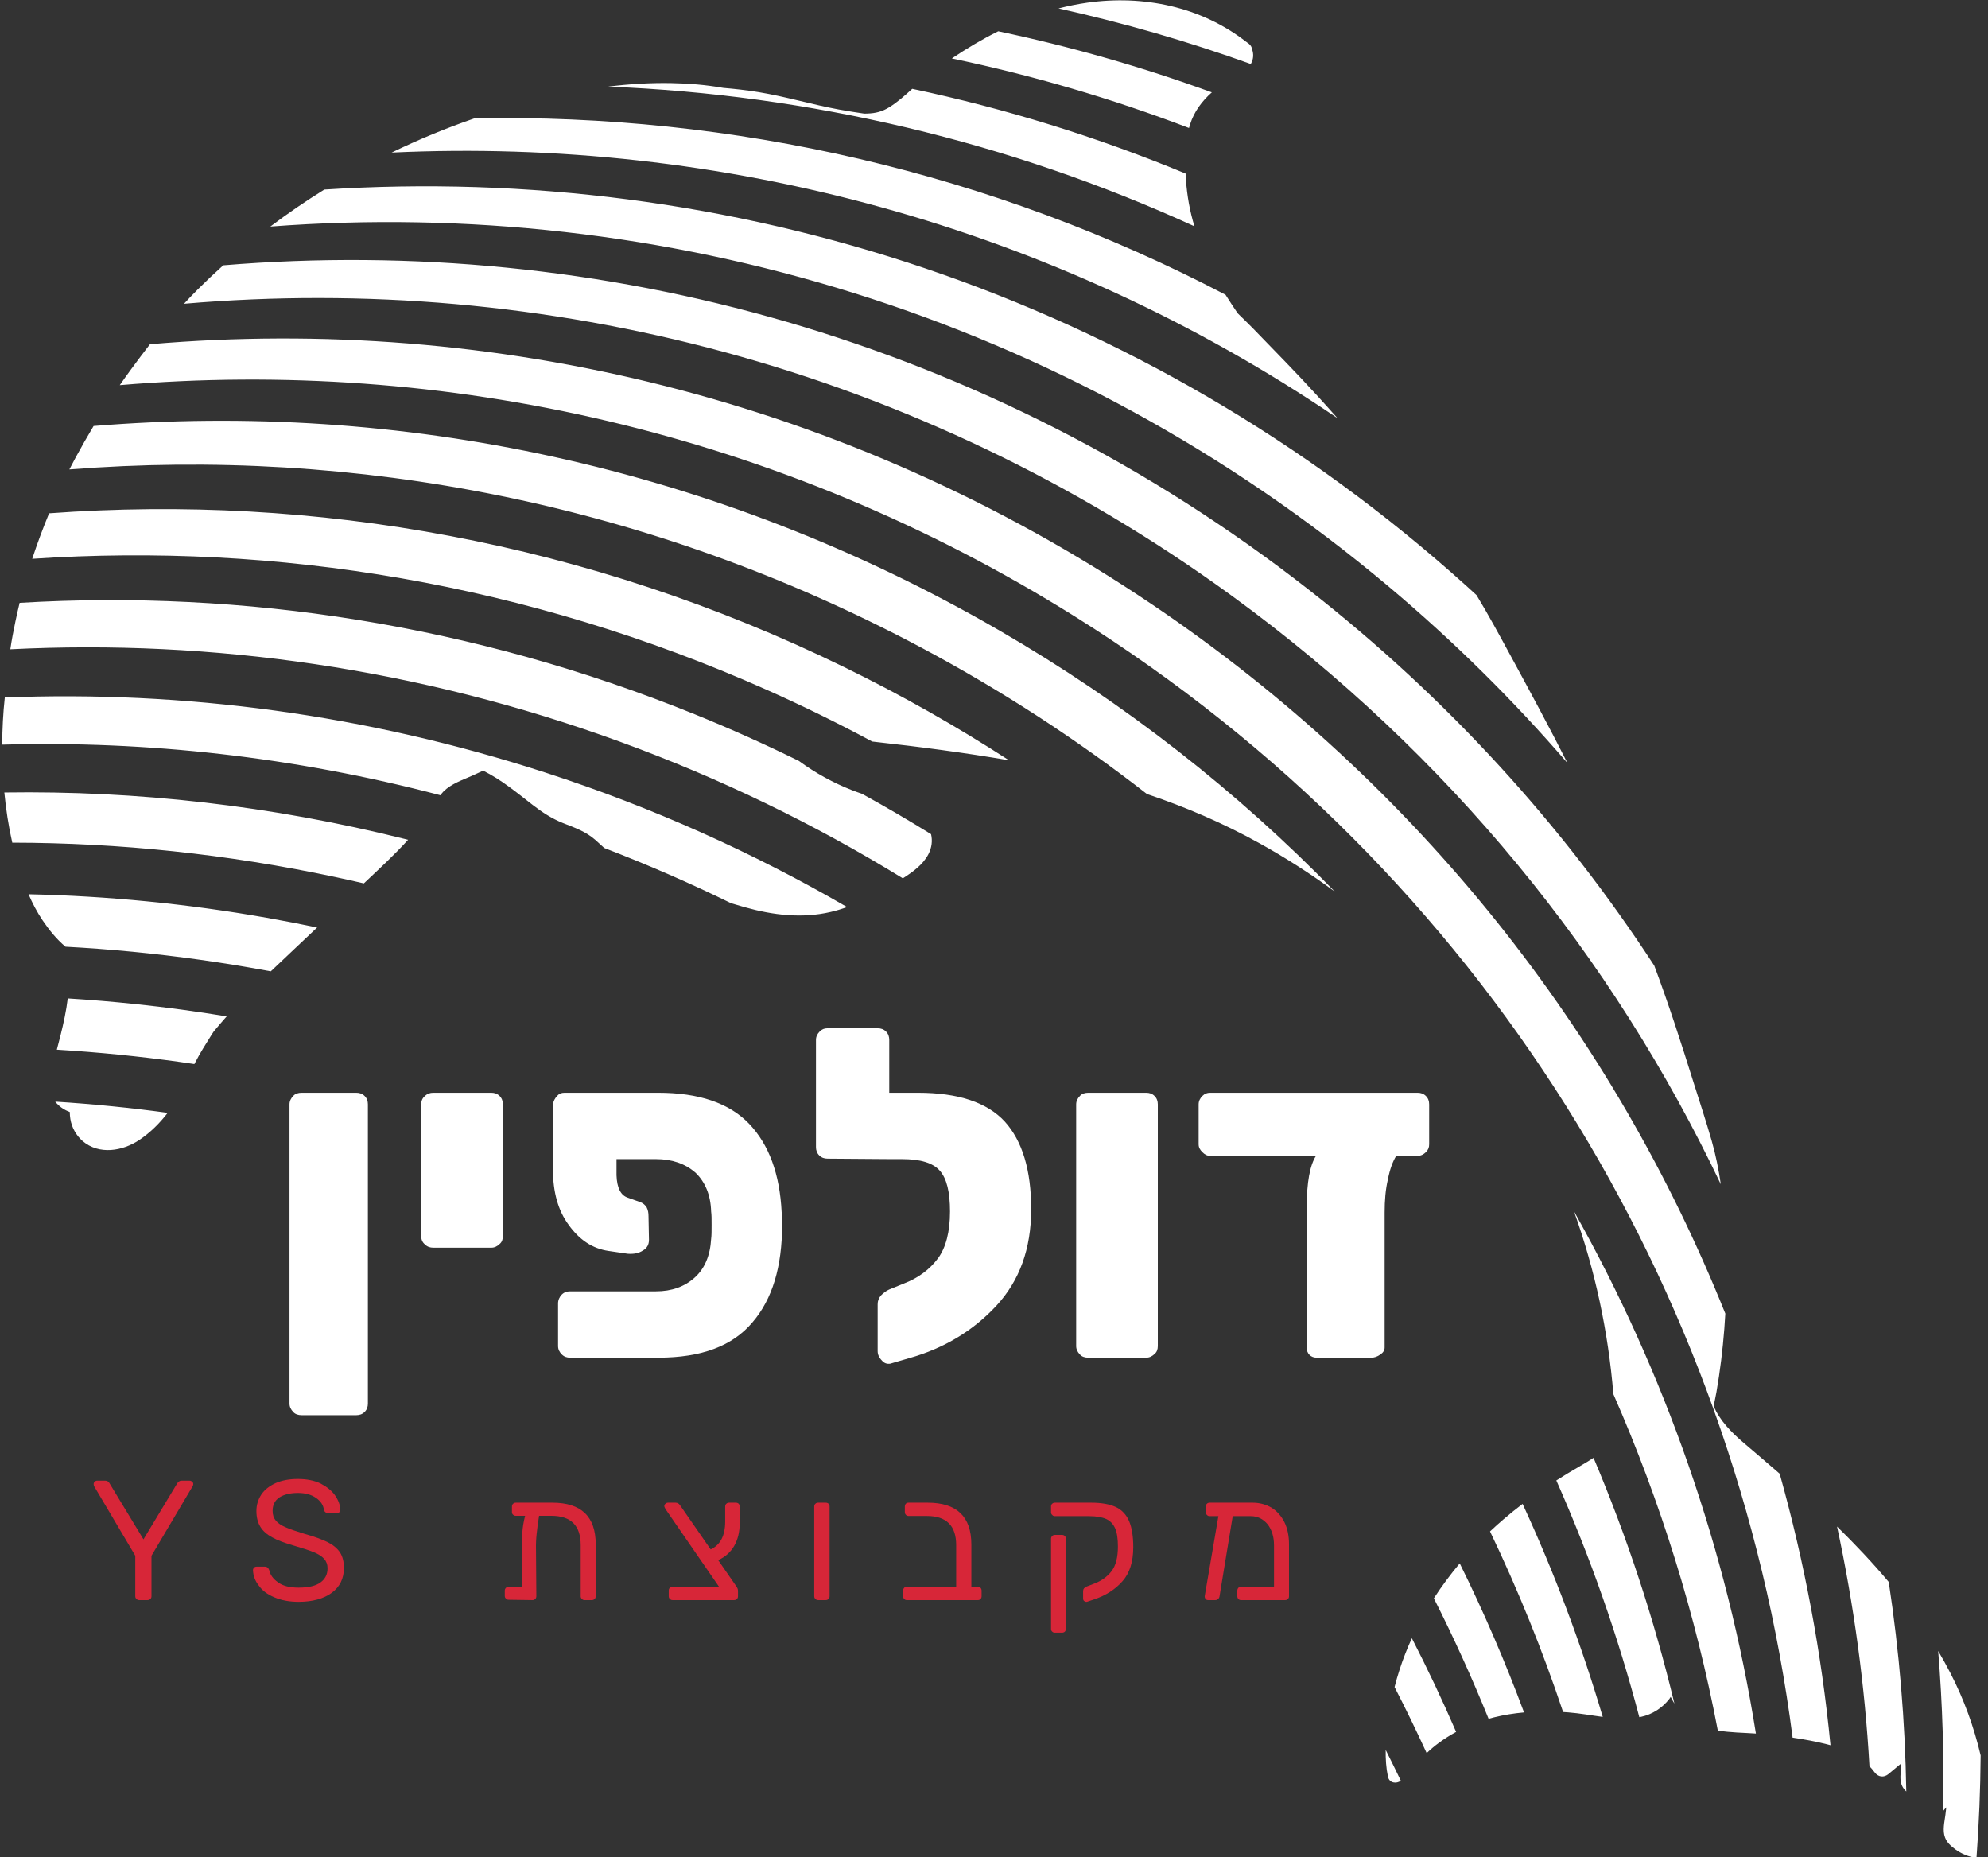
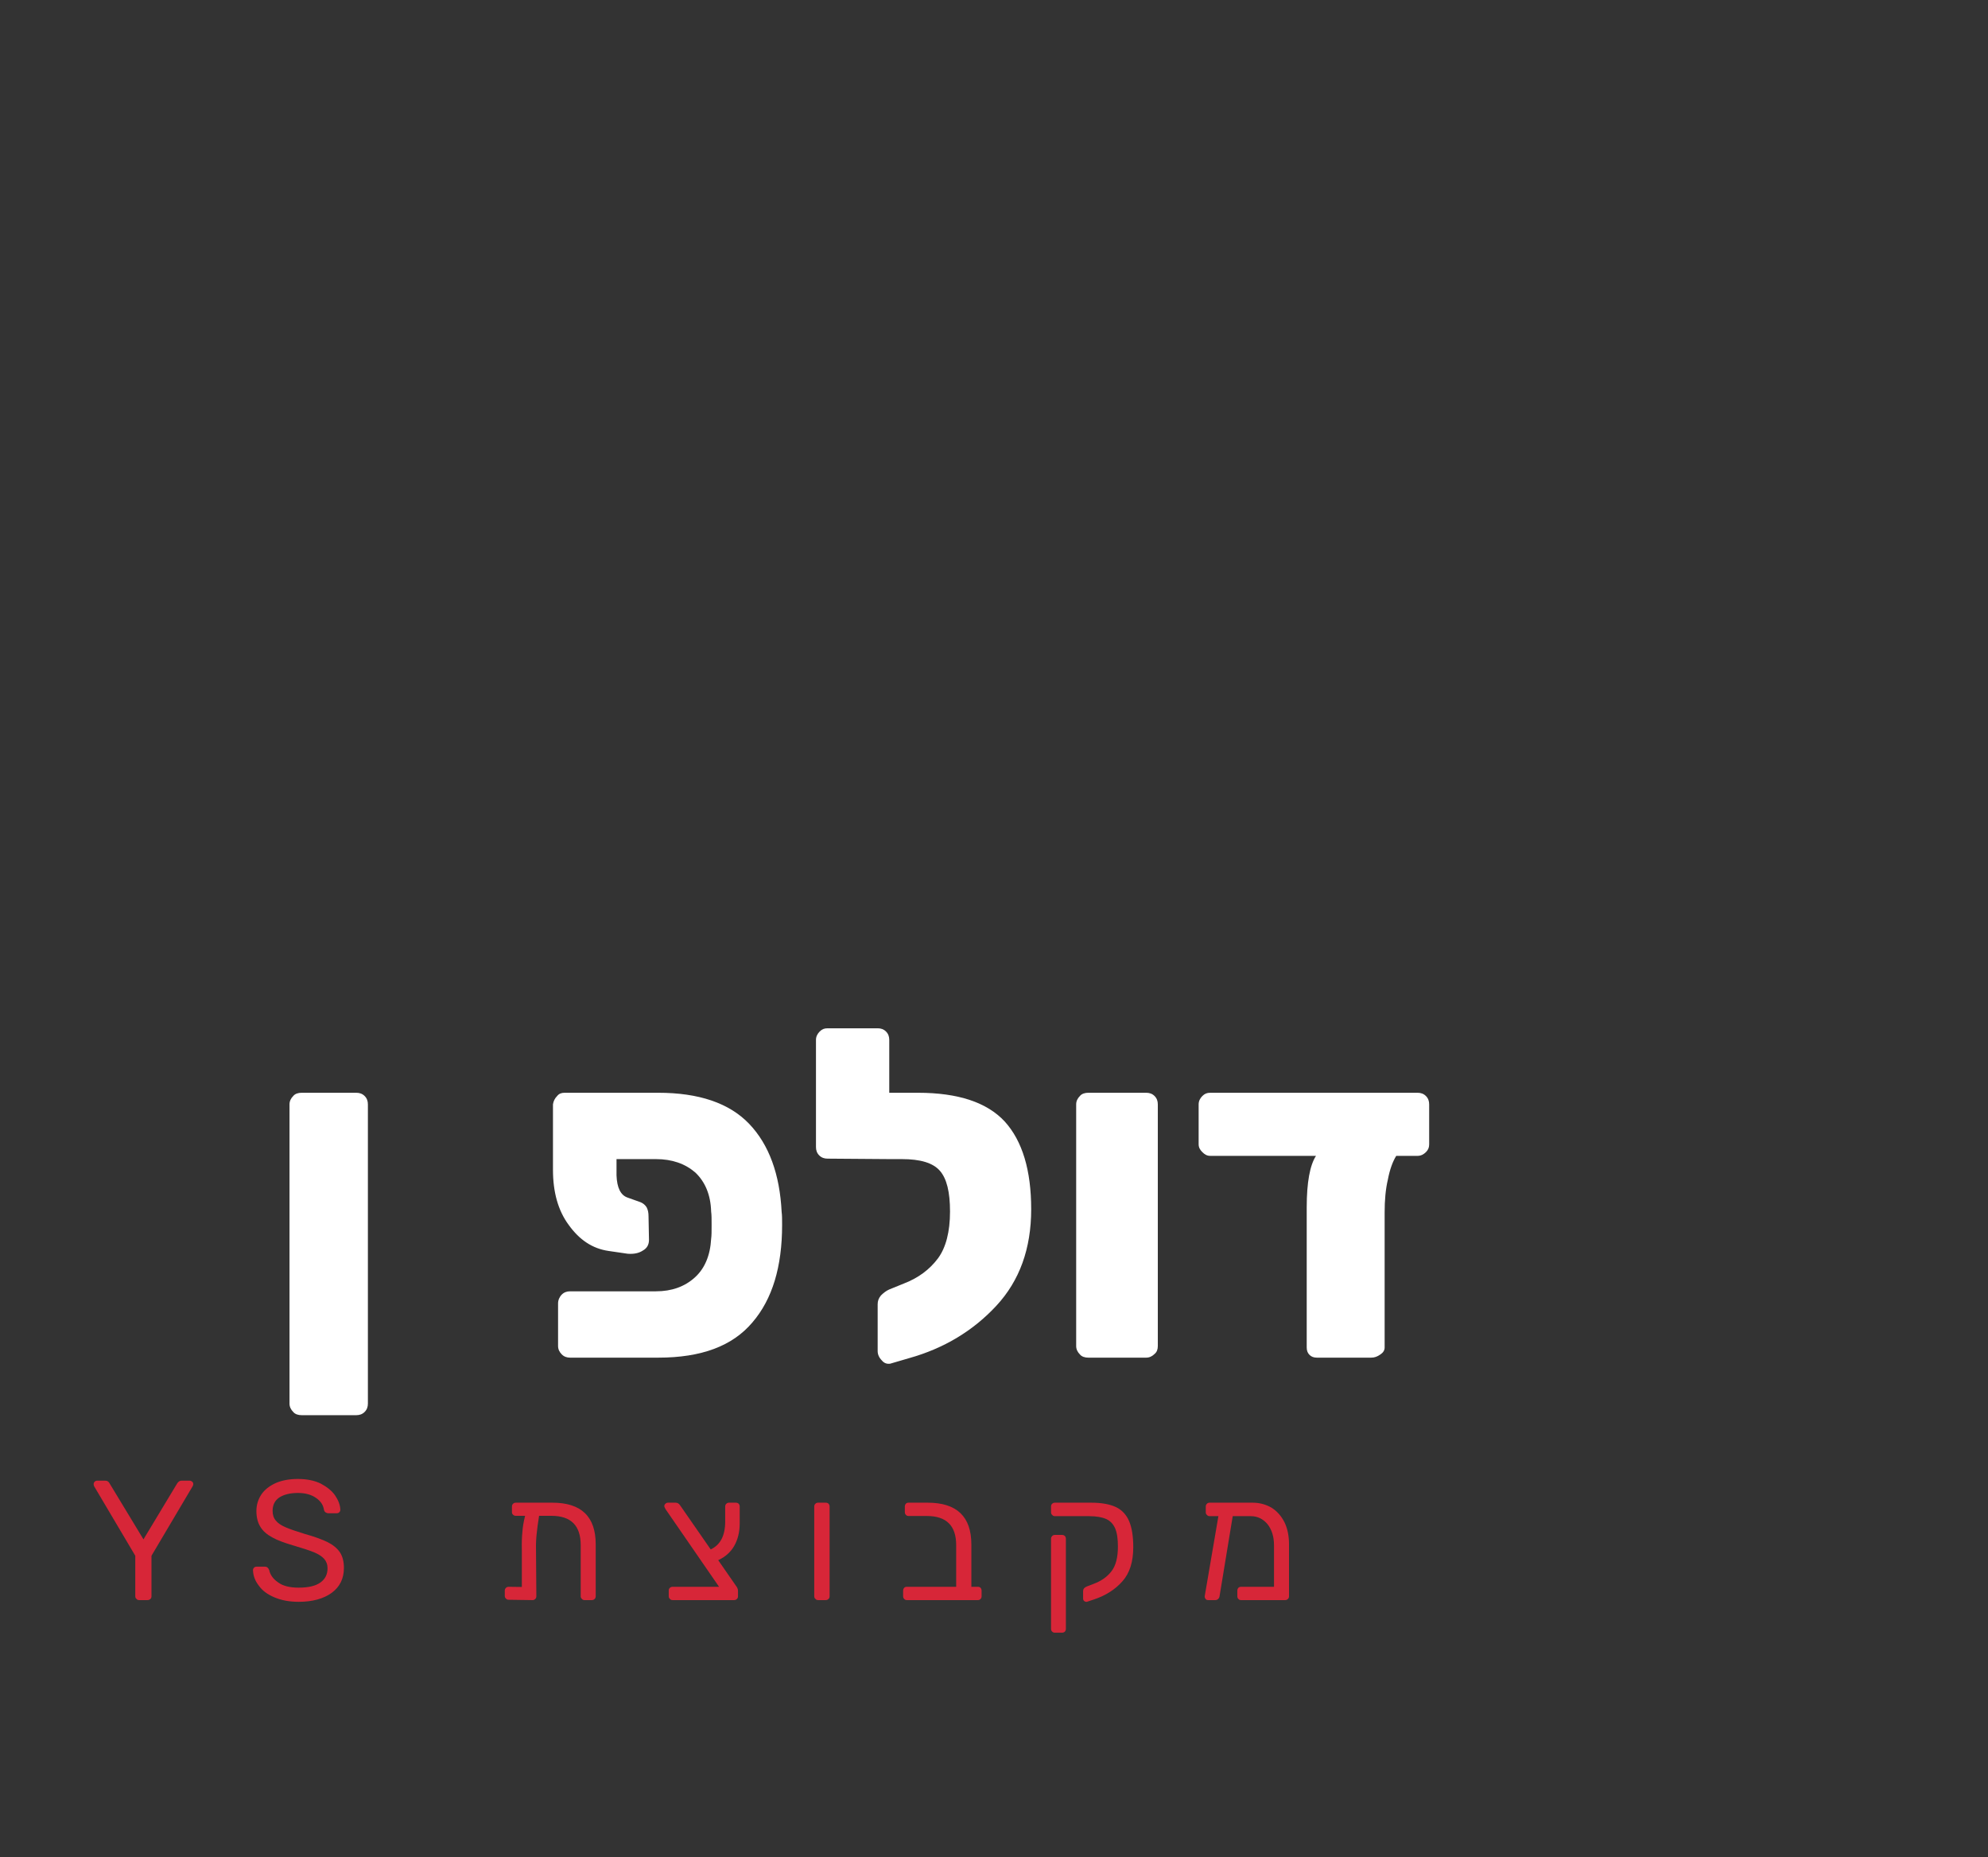
<svg xmlns="http://www.w3.org/2000/svg" width="100%" height="100%" viewBox="0 0 1290 1205" version="1.1" xml:space="preserve" style="fill-rule:evenodd;clip-rule:evenodd;stroke-linejoin:round;stroke-miterlimit:2;">
  <rect x="0" y="0" width="1290" height="1205" fill="#333333" stroke="none" />
  <g transform="matrix(2.264,0,0,2.264,-870.69,-684.077)">
    <g transform="matrix(0.626,0,0,0.626,-634.278,239.305)">
-       <path d="M2200.23,129.701C2171.44,119.342 2142.03,110.85 2112.21,104.263C2116.51,103.153 2120.9,102.267 2125.36,101.633C2151.06,97.987 2177.57,103.458 2198.18,119.583C2198.24,119.625 2198.32,119.633 2198.39,119.683C2198.45,119.725 2198.48,119.8 2198.55,119.85C2198.81,120.054 2199.1,120.221 2199.36,120.429C2200.35,121.229 2200.74,122.154 2200.87,123.083C2201.59,125.092 2201.5,127.367 2200.42,129.367C2200.36,129.48 2200.3,129.591 2200.23,129.701ZM2084.62,114.717C2117.78,121.699 2150.47,131.034 2182.41,142.681C2177.91,146.679 2174.27,151.51 2172.45,157.333C2172.27,157.883 2172.11,158.435 2171.96,158.991C2136.58,145.493 2100.26,134.865 2063.37,127.155C2070.21,122.57 2077.28,118.365 2084.62,114.717ZM2045.24,141.062C2087.89,150.097 2129.8,163.044 2170.39,179.852C2170.71,187.206 2171.78,194.483 2173.74,201.592C2173.96,202.401 2174.2,203.204 2174.46,204.002C2089.45,165.143 1998.11,143.725 1906.02,140.046C1915.59,138.863 1925.23,138.264 1934.86,138.437C1942.84,138.579 1950.84,139.233 1958.7,140.633C1964.1,141.083 1969.48,141.696 1974.87,142.575C1987.27,144.6 1999.38,148.287 2011.76,150.546C2015.59,151.246 2019.44,151.854 2023.3,152.421C2023.77,152.408 2024.24,152.392 2024.7,152.379C2028.45,152.267 2031.47,151.496 2034.68,149.521C2038.51,147.17 2041.88,144.112 2045.24,141.062ZM1844.86,154.558C1963.04,152.347 2081.58,179.341 2188.68,235.336C2190.47,238.189 2192.33,241.003 2194.22,243.796C2196.65,246.208 2199.15,248.558 2201.53,251.021C2211.2,261.017 2220.97,270.912 2230.35,281.187C2233.56,284.703 2236.75,288.244 2239.91,291.808C2109.91,203.582 1957.41,163.197 1806.88,170.243C1819.2,164.271 1831.89,159.016 1844.86,154.558ZM1776.05,187.185C1961.03,175.198 2150.48,234.882 2298.95,368.613C2300.51,370.013 2302.05,371.418 2303.59,372.828C2309.04,381.82 2314.04,391.084 2319.06,400.321C2327.95,416.698 2336.83,433.093 2345.24,449.725C2320.54,421.063 2293.22,394.004 2263.33,368.886C2114.99,244.26 1930.54,190.533 1751.33,204.113C1759.31,198.098 1767.56,192.449 1776.05,187.185ZM2517.2,929.486C2517.7,905.029 2516.95,880.571 2514.96,856.216C2516.93,859.548 2518.82,862.942 2520.6,866.404C2526.71,878.231 2531.34,890.996 2534.41,904.039C2534.29,919.633 2533.65,935.229 2532.51,950.799C2529.19,950.706 2525.29,948.854 2522.79,947C2520.84,945.562 2518.99,943.954 2518.11,941.625C2516.86,938.337 2517.85,934.604 2518.27,931.233C2518.41,930.092 2518.54,928.937 2518.68,927.787C2518.2,928.354 2517.69,928.896 2517.21,929.471C2517.21,929.476 2517.2,929.481 2517.2,929.486ZM1729.78,221.857C1902.11,207.628 2080.04,255.657 2226.88,370.437C2290.43,420.107 2343.25,478.443 2384.98,542.473C2391.57,560.086 2397.36,578.038 2402.97,595.971C2405.77,604.875 2408.72,613.733 2411.28,622.704C2413.14,629.243 2414.47,635.864 2415.44,642.56C2366.12,538.777 2290.95,445.493 2191.59,373.171C2047.36,268.188 1876.76,225.296 1711.81,239.457C1713.85,237.244 1715.93,235.074 1718.05,232.954C1721.87,229.156 1725.78,225.456 1729.78,221.857ZM2483.5,908.961C2481.39,872.056 2476.43,835.367 2468.66,799.248C2476.93,807.356 2484.9,815.774 2492.33,824.621C2497.15,856.359 2499.84,888.409 2500.36,920.536C2499.61,919.819 2498.95,919.02 2498.49,918.075C2497.18,915.408 2497.81,912.133 2497.95,909.287C2497.98,908.758 2498,908.221 2498.03,907.683C2496.1,909.296 2494.17,910.912 2492.23,912.525C2490.06,914.325 2487.46,913.958 2485.82,911.7C2485.11,910.724 2484.33,909.813 2483.5,908.961ZM1696.24,257.98C1852.88,244.524 2014.96,282.526 2155.28,377.26C2277.74,459.934 2366.32,574.125 2417.51,701.764C2417.38,704.079 2417.22,706.391 2417.05,708.7C2416.3,718.379 2415.12,728.037 2413.46,737.604C2413.09,739.767 2412.58,741.908 2412.16,744.058C2414.92,750.708 2420.39,756.233 2425.82,760.85C2431.36,765.57 2436.91,770.284 2442.4,775.069C2453.79,815.723 2461.58,857.329 2465.66,899.361C2465.13,899.213 2464.6,899.072 2464.07,898.937C2458.9,897.621 2453.62,896.653 2448.32,895.888C2421.96,691.572 2307.72,500.213 2119.6,382.552C1983.93,297.696 1830.6,264.167 1682.41,276.715C1684.09,274.292 1685.8,271.89 1687.55,269.512C1690.39,265.643 1693.28,261.787 1696.24,257.98ZM1670.42,295.421C1810.12,283.934 1954.58,313.424 2084.96,388.917C2142.84,422.427 2194.23,462.855 2238.7,508.554C2227.67,500.435 2216.11,493.018 2204.1,486.367C2187.56,477.203 2170.38,469.835 2152.7,463.897C2120.73,438.987 2086.2,416.482 2049.21,396.781C1925.04,330.641 1790.01,305.026 1659.33,315.302C1660.26,313.475 1661.22,311.661 1662.19,309.862C1664.84,304.988 1667.58,300.172 1670.42,295.421ZM2348.2,654.919C2390.04,729.169 2418.18,810.265 2431.51,894.007C2425.84,893.616 2419.8,893.582 2414.07,892.624C2403.97,839.677 2387.92,787.988 2366.25,738.625C2363.9,710.089 2357.89,681.869 2348.2,654.919ZM1650.05,335.385C1771.52,326.445 1896.87,348.547 2014.11,405.81C2040.41,418.658 2065.57,432.916 2089.54,448.449C2069.03,444.951 2048.39,442.222 2027.72,439.958C2027.46,439.929 2027.19,439.901 2026.93,439.873C2011.29,431.469 1995.23,423.584 1978.75,416.251C1869.33,367.56 1754.13,348.719 1642.32,356.215C1644.63,349.206 1647.21,342.241 1650.05,335.385ZM2357.17,767.793C2372.58,804.186 2384.97,841.816 2394.19,880.264C2394.11,880.132 2394.03,880 2393.95,879.867C2393.44,879.042 2392.95,878.142 2392.49,877.221C2392.29,877.525 2392.12,877.842 2391.88,878.142C2388.72,882.233 2384.08,885.267 2379.01,886.342C2378.72,886.404 2378.43,886.461 2378.13,886.515C2368.38,849.425 2355.66,813.177 2340.13,778.148C2343.49,776.005 2346.91,773.939 2350.37,771.937C2352.69,770.593 2354.98,769.256 2357.17,767.793ZM1636.56,376.378C1738.93,370.288 1844.21,386.303 1945.52,427.332C1961.85,433.946 1977.81,441.099 1993.37,448.761C2000.86,454.272 2009.13,458.813 2017.75,462.179C2019.23,462.753 2020.72,463.283 2022.22,463.788C2032.97,469.703 2043.51,475.868 2053.85,482.273C2054.57,485.261 2054.19,488.469 2052.64,491.45C2050.11,496.303 2045.43,499.61 2040.94,502.492C2000.77,477.803 1957.54,456.766 1911.53,439.988C1819.3,406.357 1724.6,392.999 1632.3,397.636C1632.91,393.359 1633.75,389.108 1634.63,384.892C1635.23,382.043 1635.87,379.205 1636.56,376.378ZM2324.69,788.881C2339.26,820.434 2351.53,853.033 2361.39,886.4C2356.07,885.706 2350.77,884.709 2345.54,884.317C2344.77,884.259 2344.01,884.207 2343.24,884.161C2333.81,855.919 2322.63,828.302 2309.78,801.48C2311.8,799.572 2313.88,797.712 2315.99,795.904C2318.82,793.473 2321.72,791.135 2324.69,788.881ZM1629.77,419.698C1711.48,416.489 1795.1,427.399 1877.36,454.105C1926.41,470.029 1972.56,490.783 2015.44,515.67C2012.95,516.549 2010.43,517.303 2007.85,517.904C1994.76,520.958 1981.5,519.342 1968.69,515.754C1966.55,515.157 1964.42,514.532 1962.29,513.886C1943.47,504.672 1924.11,496.228 1904.23,488.606C1902.88,487.367 1901.53,486.118 1900.15,484.908C1895.62,480.958 1890.75,479.342 1885.27,477.158C1880.22,475.137 1875.86,472.287 1871.57,468.975C1864.13,463.237 1857.17,457.35 1848.77,453.208C1847.12,453.979 1845.49,454.754 1843.82,455.483C1839.25,457.508 1834.26,459.158 1830.63,462.725C1830.34,463.012 1830.09,463.342 1829.81,463.65C1829.66,463.933 1829.51,464.214 1829.36,464.495C1762.27,446.857 1694.79,439.434 1628.59,441.29C1628.62,434.068 1628.99,426.84 1629.77,419.698ZM2295.91,816.112C2306.89,838.316 2316.72,861.09 2325.35,884.339C2320.72,884.751 2316.13,885.482 2311.6,886.608C2310.77,886.815 2309.94,887.035 2309.12,887.269C2301.54,868.522 2293.18,850.113 2284.06,832.095C2287.67,826.528 2291.64,821.193 2295.91,816.112ZM1629.56,463.195C1690.13,462.297 1751.8,469.173 1813.32,484.572C1813.68,484.664 1814.05,484.756 1814.42,484.849C1808.05,491.864 1801.05,498.31 1794.16,504.811C1789.87,503.814 1785.56,502.855 1781.23,501.933C1731.58,491.351 1682.03,486.231 1633.19,486.167C1631.47,478.607 1630.3,470.916 1629.56,463.195ZM2273.99,850.379C2281.21,864.437 2287.98,878.738 2294.26,893.26C2291.49,894.755 2288.83,896.442 2286.28,898.325C2284.35,899.751 2282.51,901.306 2280.77,902.967C2276.1,892.769 2271.2,882.687 2266.07,872.73C2266.76,870.009 2267.54,867.311 2268.41,864.637C2269.99,859.771 2271.86,855.015 2273.99,850.379ZM1640.64,509.791C1676.64,510.569 1713.03,514.096 1749.58,520.537C1757.37,521.909 1765.09,523.402 1772.77,525.014C1769.25,528.34 1765.73,531.666 1762.2,534.992C1758.65,538.349 1755.08,541.695 1751.55,545.071C1740.9,543.079 1730.15,541.317 1719.31,539.793C1698.63,536.884 1678.03,534.896 1657.55,533.798C1653.49,530.39 1650.05,526.145 1647.1,521.771C1644.56,518.017 1642.45,513.979 1640.64,509.791ZM2262.01,901.515C2264.37,906.188 2266.68,910.89 2268.94,915.617C2266.92,917.092 2263.69,916.795 2263.04,913.725C2262.2,909.774 2261.94,905.65 2262.01,901.515ZM1658.59,557.481C1668.94,558.122 1679.32,558.989 1689.73,560.086C1703.75,561.563 1717.62,563.439 1731.36,565.7C1729.34,567.974 1727.36,570.284 1725.42,572.625C1725.11,573.1 1724.78,573.567 1724.48,574.05C1721.86,578.258 1719.17,582.425 1716.92,586.846C1716.81,587.07 1716.7,587.294 1716.58,587.518C1698.24,584.782 1679.65,582.738 1660.84,581.414C1658.42,581.243 1656,581.085 1653.59,580.939C1654.16,578.763 1654.73,576.586 1655.28,574.4C1656.67,568.825 1657.91,563.186 1658.59,557.481ZM1652.86,604.732C1670.2,605.833 1687.36,607.55 1704.33,609.863C1700.69,614.645 1696.35,618.908 1691.4,622.242C1683.71,627.408 1672.91,629.233 1665.4,622.771C1662.47,620.246 1660.4,616.55 1659.79,612.729C1659.63,611.733 1659.52,610.612 1659.51,609.467C1656.9,608.519 1654.54,606.898 1652.86,604.732Z" style="fill:white;" />
-     </g>
+       </g>
    <g transform="matrix(0.346,0,0,0.346,20.037,243.466)">
      <g transform="matrix(384.227,0,0,384.227,1270.74,1294.12)">
        <path d="M0.085,0.124C0.078,0.124 0.071,0.122 0.067,0.117C0.062,0.112 0.059,0.106 0.059,0.099L0.059,-0.546C0.059,-0.553 0.062,-0.559 0.067,-0.564C0.071,-0.569 0.078,-0.571 0.085,-0.571L0.203,-0.571C0.21,-0.571 0.216,-0.569 0.221,-0.564C0.226,-0.559 0.228,-0.553 0.228,-0.546L0.228,0.099C0.228,0.106 0.226,0.112 0.221,0.117C0.216,0.122 0.21,0.124 0.203,0.124L0.085,0.124Z" style="fill:white;fill-rule:nonzero;" />
      </g>
      <g transform="matrix(384.227,0,0,384.227,1381.4,1294.12)">
-         <path d="M0.081,-0.237C0.074,-0.237 0.068,-0.239 0.063,-0.244C0.057,-0.249 0.055,-0.255 0.055,-0.262L0.055,-0.546C0.055,-0.553 0.057,-0.559 0.063,-0.564C0.068,-0.569 0.074,-0.571 0.081,-0.571L0.206,-0.571C0.213,-0.571 0.219,-0.569 0.224,-0.564C0.229,-0.559 0.231,-0.553 0.231,-0.546L0.231,-0.262C0.231,-0.255 0.229,-0.249 0.224,-0.245C0.219,-0.24 0.213,-0.237 0.206,-0.237L0.081,-0.237Z" style="fill:white;fill-rule:nonzero;" />
-       </g>
+         </g>
      <g transform="matrix(384.227,0,0,384.227,1491.29,1294.12)">
        <path d="M0.19,-0.393C0.191,-0.366 0.199,-0.35 0.214,-0.345L0.242,-0.335C0.247,-0.333 0.252,-0.329 0.255,-0.324C0.258,-0.318 0.259,-0.312 0.259,-0.305L0.26,-0.254C0.26,-0.244 0.256,-0.236 0.247,-0.231C0.238,-0.225 0.227,-0.223 0.214,-0.224L0.173,-0.23C0.138,-0.235 0.11,-0.254 0.087,-0.286C0.064,-0.317 0.053,-0.357 0.053,-0.405L0.053,-0.546C0.054,-0.553 0.057,-0.559 0.062,-0.564C0.066,-0.569 0.071,-0.571 0.078,-0.571L0.28,-0.571C0.367,-0.571 0.433,-0.549 0.476,-0.504C0.519,-0.459 0.542,-0.395 0.546,-0.314C0.547,-0.307 0.547,-0.298 0.547,-0.286C0.547,-0.196 0.526,-0.126 0.483,-0.076C0.44,-0.025 0.373,-0 0.28,-0L0.09,-0C0.083,-0 0.077,-0.002 0.072,-0.007C0.067,-0.012 0.064,-0.018 0.064,-0.025L0.064,-0.117C0.064,-0.124 0.067,-0.131 0.072,-0.136C0.077,-0.141 0.083,-0.143 0.09,-0.143L0.275,-0.143C0.309,-0.143 0.337,-0.153 0.359,-0.173C0.38,-0.192 0.392,-0.22 0.394,-0.256C0.395,-0.263 0.395,-0.273 0.395,-0.286C0.395,-0.299 0.395,-0.308 0.394,-0.315C0.393,-0.351 0.381,-0.379 0.36,-0.399C0.338,-0.418 0.31,-0.428 0.275,-0.428L0.19,-0.428L0.19,-0.393Z" style="fill:white;fill-rule:nonzero;" />
      </g>
      <g transform="matrix(384.227,0,0,384.227,1716.45,1294.12)">
        <path d="M0.254,-0.571C0.341,-0.571 0.403,-0.55 0.441,-0.509C0.479,-0.467 0.498,-0.404 0.498,-0.32C0.498,-0.235 0.473,-0.166 0.423,-0.112C0.373,-0.058 0.31,-0.02 0.235,0.001L0.194,0.013C0.187,0.014 0.181,0.012 0.176,0.006C0.17,0 0.167,-0.007 0.167,-0.014L0.167,-0.115C0.167,-0.122 0.169,-0.128 0.174,-0.134C0.179,-0.139 0.185,-0.144 0.192,-0.147L0.224,-0.16C0.255,-0.172 0.279,-0.19 0.297,-0.214C0.314,-0.237 0.323,-0.271 0.323,-0.315C0.323,-0.357 0.316,-0.386 0.301,-0.403C0.286,-0.42 0.259,-0.428 0.219,-0.428L0.193,-0.428L0.059,-0.429C0.052,-0.429 0.046,-0.431 0.041,-0.436C0.036,-0.441 0.034,-0.447 0.034,-0.454L0.034,-0.685C0.034,-0.692 0.037,-0.698 0.042,-0.703C0.047,-0.708 0.052,-0.71 0.059,-0.71L0.167,-0.71C0.174,-0.71 0.18,-0.708 0.185,-0.703C0.19,-0.698 0.192,-0.692 0.192,-0.685L0.192,-0.571L0.254,-0.571Z" style="fill:white;fill-rule:nonzero;" />
      </g>
      <g transform="matrix(384.227,0,0,384.227,1922.39,1294.12)">
        <path d="M0.085,-0C0.078,-0 0.071,-0.002 0.067,-0.007C0.062,-0.012 0.059,-0.018 0.059,-0.025L0.059,-0.546C0.059,-0.553 0.062,-0.559 0.067,-0.564C0.071,-0.569 0.078,-0.571 0.085,-0.571L0.21,-0.571C0.217,-0.571 0.223,-0.569 0.228,-0.564C0.233,-0.559 0.235,-0.553 0.235,-0.546L0.235,-0.025C0.235,-0.018 0.233,-0.012 0.228,-0.008C0.223,-0.003 0.217,-0 0.21,-0L0.085,-0Z" style="fill:white;fill-rule:nonzero;" />
      </g>
      <g transform="matrix(384.227,0,0,384.227,2035.36,1294.12)">
        <path d="M0.501,-0.571C0.508,-0.571 0.514,-0.569 0.519,-0.564C0.524,-0.559 0.526,-0.553 0.526,-0.546L0.526,-0.46C0.526,-0.453 0.524,-0.448 0.519,-0.443C0.514,-0.438 0.508,-0.435 0.501,-0.435L0.455,-0.435C0.447,-0.422 0.441,-0.405 0.437,-0.384C0.432,-0.363 0.43,-0.339 0.43,-0.313L0.43,-0.022C0.43,-0.016 0.427,-0.011 0.421,-0.007C0.414,-0.002 0.408,-0 0.401,-0L0.284,-0C0.277,-0 0.272,-0.002 0.268,-0.006C0.264,-0.01 0.262,-0.015 0.262,-0.022L0.262,-0.324C0.262,-0.378 0.269,-0.415 0.282,-0.435L0.054,-0.435C0.047,-0.435 0.042,-0.438 0.037,-0.443C0.032,-0.448 0.029,-0.453 0.029,-0.46L0.029,-0.546C0.029,-0.553 0.032,-0.559 0.037,-0.564C0.042,-0.569 0.047,-0.571 0.054,-0.571L0.501,-0.571Z" style="fill:white;fill-rule:nonzero;" />
      </g>
    </g>
    <g transform="matrix(0.295,0,0,0.295,72.642,298.618)">
      <g transform="matrix(165.747,0,0,165.747,1143.27,1566.43)">
        <path d="M0.298,-0C0.291,-0 0.286,-0.002 0.282,-0.007C0.277,-0.011 0.275,-0.016 0.275,-0.023L0.275,-0.26L0.034,-0.667C0.032,-0.671 0.031,-0.675 0.031,-0.68C0.031,-0.685 0.033,-0.69 0.037,-0.694C0.041,-0.698 0.046,-0.7 0.051,-0.7L0.099,-0.7C0.111,-0.7 0.12,-0.694 0.125,-0.683L0.323,-0.356L0.52,-0.683C0.527,-0.694 0.535,-0.7 0.546,-0.7L0.594,-0.7C0.599,-0.7 0.604,-0.698 0.609,-0.694C0.613,-0.69 0.615,-0.685 0.615,-0.68C0.615,-0.677 0.614,-0.672 0.611,-0.667L0.37,-0.26L0.37,-0.023C0.37,-0.016 0.368,-0.011 0.364,-0.007C0.359,-0.002 0.353,-0 0.346,-0L0.298,-0Z" style="fill:rgb(215,38,56);fill-rule:nonzero;" />
      </g>
      <g transform="matrix(165.747,0,0,165.747,1296.09,1566.43)">
        <path d="M0.311,0.01C0.256,0.01 0.209,0.001 0.169,-0.016C0.128,-0.033 0.097,-0.056 0.077,-0.085C0.055,-0.113 0.044,-0.143 0.043,-0.176C0.043,-0.181 0.045,-0.186 0.049,-0.19C0.053,-0.194 0.058,-0.196 0.064,-0.196L0.113,-0.196C0.125,-0.196 0.133,-0.189 0.138,-0.176C0.144,-0.148 0.161,-0.124 0.19,-0.104C0.218,-0.083 0.258,-0.073 0.311,-0.073C0.368,-0.073 0.41,-0.083 0.438,-0.103C0.466,-0.123 0.48,-0.151 0.48,-0.186C0.48,-0.209 0.473,-0.227 0.46,-0.242C0.446,-0.257 0.426,-0.27 0.399,-0.281C0.372,-0.292 0.331,-0.305 0.277,-0.321C0.226,-0.336 0.185,-0.351 0.155,-0.368C0.124,-0.385 0.101,-0.405 0.086,-0.43C0.071,-0.454 0.063,-0.485 0.063,-0.522C0.063,-0.558 0.073,-0.59 0.092,-0.619C0.111,-0.647 0.139,-0.669 0.176,-0.686C0.213,-0.702 0.256,-0.71 0.306,-0.71C0.358,-0.71 0.403,-0.701 0.44,-0.683C0.476,-0.664 0.505,-0.641 0.524,-0.614C0.543,-0.586 0.554,-0.558 0.555,-0.53C0.555,-0.524 0.553,-0.519 0.549,-0.515C0.545,-0.511 0.54,-0.509 0.534,-0.509L0.484,-0.509C0.479,-0.509 0.474,-0.511 0.469,-0.514C0.464,-0.517 0.461,-0.522 0.459,-0.529C0.455,-0.558 0.439,-0.581 0.411,-0.6C0.383,-0.619 0.348,-0.628 0.306,-0.628C0.261,-0.628 0.225,-0.619 0.198,-0.602C0.171,-0.584 0.158,-0.558 0.158,-0.523C0.158,-0.5 0.164,-0.481 0.177,-0.466C0.189,-0.451 0.208,-0.438 0.234,-0.427C0.259,-0.416 0.297,-0.403 0.346,-0.388C0.403,-0.372 0.447,-0.356 0.48,-0.34C0.512,-0.324 0.536,-0.304 0.552,-0.281C0.568,-0.257 0.576,-0.226 0.576,-0.189C0.576,-0.126 0.552,-0.078 0.505,-0.043C0.457,-0.008 0.392,0.01 0.311,0.01Z" style="fill:rgb(215,38,56);fill-rule:nonzero;" />
      </g>
      <g transform="matrix(165.747,0,0,165.747,1539.07,1566.43)">
        <path d="M0.332,-0.571C0.501,-0.571 0.586,-0.49 0.586,-0.327L0.586,-0.023C0.586,-0.016 0.584,-0.011 0.58,-0.007C0.575,-0.002 0.57,-0 0.563,-0L0.521,-0C0.514,-0 0.509,-0.002 0.505,-0.007C0.5,-0.011 0.498,-0.016 0.498,-0.023L0.498,-0.322C0.498,-0.437 0.441,-0.494 0.326,-0.494L0.254,-0.494C0.247,-0.452 0.243,-0.417 0.24,-0.39C0.237,-0.362 0.235,-0.33 0.236,-0.295L0.238,-0.023C0.238,-0.016 0.236,-0.011 0.232,-0.007C0.227,-0.002 0.222,-0 0.215,-0L0.076,-0.002C0.069,-0.002 0.064,-0.004 0.06,-0.009C0.055,-0.013 0.053,-0.018 0.053,-0.025L0.053,-0.055C0.053,-0.062 0.055,-0.067 0.06,-0.072C0.064,-0.076 0.069,-0.078 0.076,-0.078L0.153,-0.077L0.153,-0.291C0.152,-0.333 0.153,-0.369 0.156,-0.398C0.158,-0.427 0.163,-0.459 0.172,-0.494L0.118,-0.494C0.111,-0.494 0.106,-0.496 0.102,-0.5C0.097,-0.504 0.095,-0.509 0.095,-0.516L0.095,-0.548C0.095,-0.555 0.097,-0.561 0.102,-0.565C0.106,-0.569 0.111,-0.571 0.118,-0.571L0.332,-0.571Z" style="fill:rgb(215,38,56);fill-rule:nonzero;" />
      </g>
      <g transform="matrix(165.747,0,0,165.747,1697.86,1566.43)">
        <path d="M0.472,-0.45C0.472,-0.399 0.461,-0.355 0.44,-0.318C0.419,-0.281 0.387,-0.253 0.346,-0.234L0.45,-0.084C0.458,-0.074 0.462,-0.064 0.462,-0.054L0.462,-0.023C0.462,-0.016 0.46,-0.011 0.456,-0.007C0.451,-0.002 0.446,-0 0.439,-0L0.079,-0C0.072,-0 0.067,-0.002 0.063,-0.007C0.058,-0.011 0.056,-0.016 0.056,-0.023L0.056,-0.056C0.056,-0.063 0.058,-0.068 0.063,-0.072C0.067,-0.076 0.072,-0.078 0.079,-0.078L0.351,-0.078L0.038,-0.532C0.033,-0.541 0.03,-0.547 0.03,-0.551C0.03,-0.556 0.032,-0.561 0.037,-0.565C0.041,-0.569 0.046,-0.571 0.052,-0.571L0.096,-0.571C0.107,-0.571 0.116,-0.566 0.123,-0.555L0.302,-0.297C0.359,-0.324 0.387,-0.378 0.387,-0.461L0.387,-0.548C0.387,-0.555 0.389,-0.561 0.394,-0.565C0.398,-0.569 0.403,-0.571 0.41,-0.571L0.449,-0.571C0.456,-0.571 0.461,-0.569 0.466,-0.565C0.47,-0.56 0.472,-0.555 0.472,-0.548L0.472,-0.45Z" style="fill:rgb(215,38,56);fill-rule:nonzero;" />
      </g>
      <g transform="matrix(165.747,0,0,165.747,1835.59,1566.43)">
        <path d="M0.101,-0C0.094,-0 0.089,-0.002 0.085,-0.007C0.08,-0.011 0.078,-0.016 0.078,-0.023L0.078,-0.548C0.078,-0.555 0.08,-0.561 0.085,-0.565C0.089,-0.569 0.094,-0.571 0.101,-0.571L0.145,-0.571C0.152,-0.571 0.157,-0.569 0.162,-0.565C0.166,-0.56 0.168,-0.555 0.168,-0.548L0.168,-0.023C0.168,-0.016 0.166,-0.011 0.162,-0.007C0.157,-0.002 0.152,-0 0.145,-0L0.101,-0Z" style="fill:rgb(215,38,56);fill-rule:nonzero;" />
      </g>
      <g transform="matrix(165.747,0,0,165.747,1925.92,1566.43)">
        <path d="M0.076,-0C0.069,-0 0.064,-0.002 0.06,-0.007C0.056,-0.011 0.054,-0.016 0.054,-0.023L0.054,-0.055C0.054,-0.062 0.056,-0.067 0.06,-0.072C0.064,-0.076 0.069,-0.078 0.076,-0.078L0.365,-0.078L0.365,-0.322C0.365,-0.436 0.308,-0.493 0.193,-0.493L0.086,-0.493C0.079,-0.493 0.074,-0.495 0.07,-0.5C0.066,-0.504 0.064,-0.509 0.064,-0.516L0.064,-0.548C0.064,-0.555 0.066,-0.56 0.07,-0.565C0.074,-0.569 0.079,-0.571 0.086,-0.571L0.198,-0.571C0.369,-0.571 0.454,-0.489 0.454,-0.326L0.454,-0.078L0.492,-0.078C0.499,-0.078 0.504,-0.076 0.508,-0.072C0.512,-0.067 0.514,-0.062 0.514,-0.055L0.514,-0.023C0.514,-0.016 0.512,-0.011 0.508,-0.007C0.504,-0.002 0.499,-0 0.492,-0L0.076,-0Z" style="fill:rgb(215,38,56);fill-rule:nonzero;" />
      </g>
      <g transform="matrix(165.747,0,0,165.747,2065.65,1566.43)">
        <path d="M0.291,0.009C0.29,0.01 0.287,0.01 0.284,0.01C0.279,0.01 0.275,0.008 0.272,0.005C0.268,0.002 0.266,-0.003 0.266,-0.009L0.266,-0.053C0.266,-0.065 0.273,-0.074 0.288,-0.08L0.327,-0.095C0.373,-0.112 0.408,-0.137 0.433,-0.17C0.458,-0.203 0.47,-0.251 0.47,-0.314C0.47,-0.359 0.465,-0.394 0.454,-0.42C0.443,-0.445 0.426,-0.464 0.402,-0.475C0.377,-0.486 0.344,-0.492 0.301,-0.492L0.101,-0.492C0.094,-0.492 0.089,-0.494 0.085,-0.499C0.08,-0.503 0.078,-0.508 0.078,-0.515L0.078,-0.549C0.078,-0.556 0.08,-0.561 0.085,-0.565C0.089,-0.569 0.094,-0.571 0.101,-0.571L0.313,-0.571C0.374,-0.571 0.423,-0.562 0.459,-0.545C0.494,-0.528 0.52,-0.5 0.536,-0.462C0.552,-0.424 0.56,-0.373 0.56,-0.31C0.56,-0.225 0.539,-0.158 0.497,-0.111C0.455,-0.063 0.4,-0.028 0.333,-0.005L0.291,0.009ZM0.101,0.191C0.094,0.191 0.089,0.189 0.085,0.185C0.08,0.181 0.078,0.175 0.078,0.168L0.078,-0.359C0.078,-0.366 0.08,-0.371 0.085,-0.376C0.089,-0.38 0.094,-0.382 0.101,-0.382L0.142,-0.382C0.149,-0.382 0.154,-0.38 0.159,-0.376C0.163,-0.371 0.165,-0.366 0.165,-0.359L0.165,0.168C0.165,0.175 0.163,0.18 0.159,0.185C0.154,0.189 0.149,0.191 0.142,0.191L0.101,0.191Z" style="fill:rgb(215,38,56);fill-rule:nonzero;" />
      </g>
      <g transform="matrix(165.747,0,0,165.747,2218.8,1566.43)">
        <path d="M0.335,-0.571C0.376,-0.571 0.413,-0.561 0.446,-0.542C0.478,-0.522 0.503,-0.494 0.522,-0.457C0.54,-0.42 0.549,-0.377 0.549,-0.327L0.549,-0.023C0.549,-0.016 0.547,-0.011 0.543,-0.007C0.538,-0.002 0.533,-0 0.526,-0L0.268,-0C0.261,-0 0.256,-0.002 0.252,-0.007C0.248,-0.011 0.246,-0.016 0.246,-0.023L0.246,-0.055C0.246,-0.062 0.248,-0.067 0.252,-0.072C0.256,-0.076 0.261,-0.078 0.268,-0.078L0.461,-0.078L0.461,-0.321C0.461,-0.372 0.448,-0.413 0.423,-0.445C0.397,-0.476 0.364,-0.492 0.325,-0.492L0.219,-0.492L0.142,-0.024C0.141,-0.017 0.139,-0.012 0.134,-0.007C0.129,-0.002 0.123,-0 0.117,-0L0.075,-0C0.068,-0 0.063,-0.002 0.06,-0.007C0.056,-0.012 0.054,-0.017 0.055,-0.024L0.135,-0.492L0.084,-0.492C0.077,-0.492 0.072,-0.494 0.068,-0.499C0.063,-0.503 0.061,-0.508 0.061,-0.515L0.061,-0.548C0.061,-0.555 0.063,-0.56 0.068,-0.565C0.072,-0.569 0.077,-0.571 0.084,-0.571L0.335,-0.571Z" style="fill:rgb(215,38,56);fill-rule:nonzero;" />
      </g>
    </g>
  </g>
</svg>